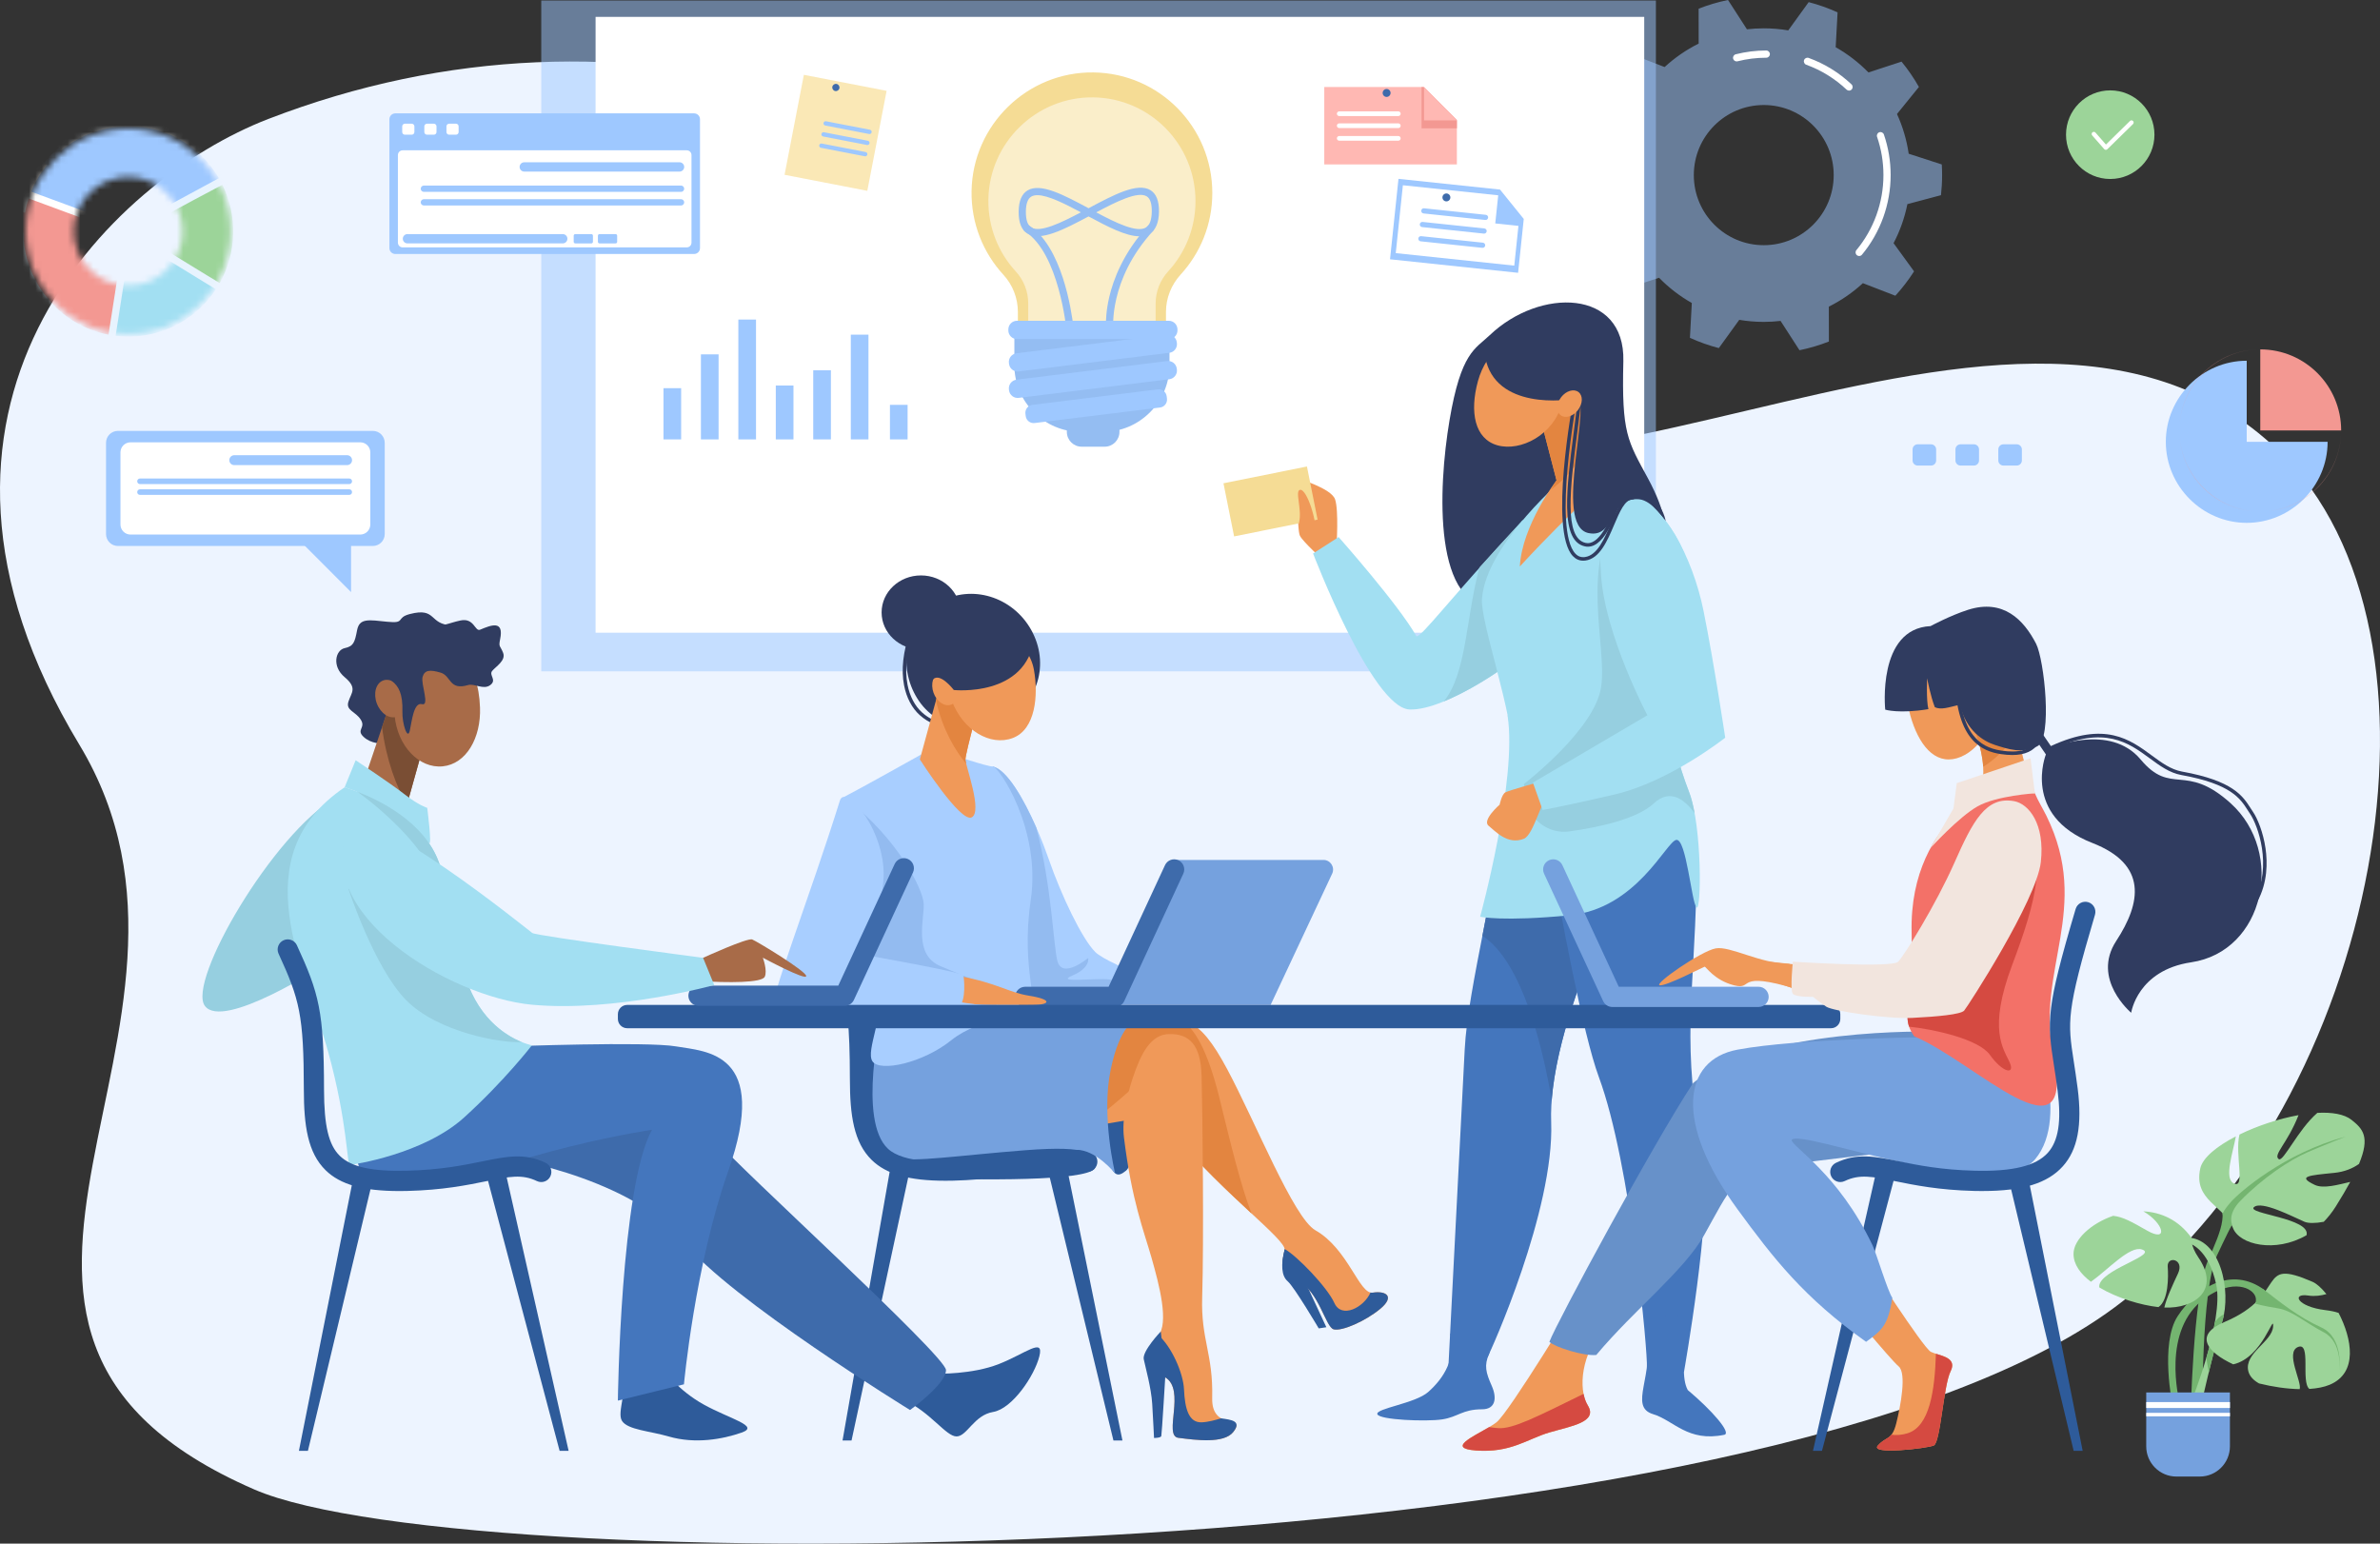
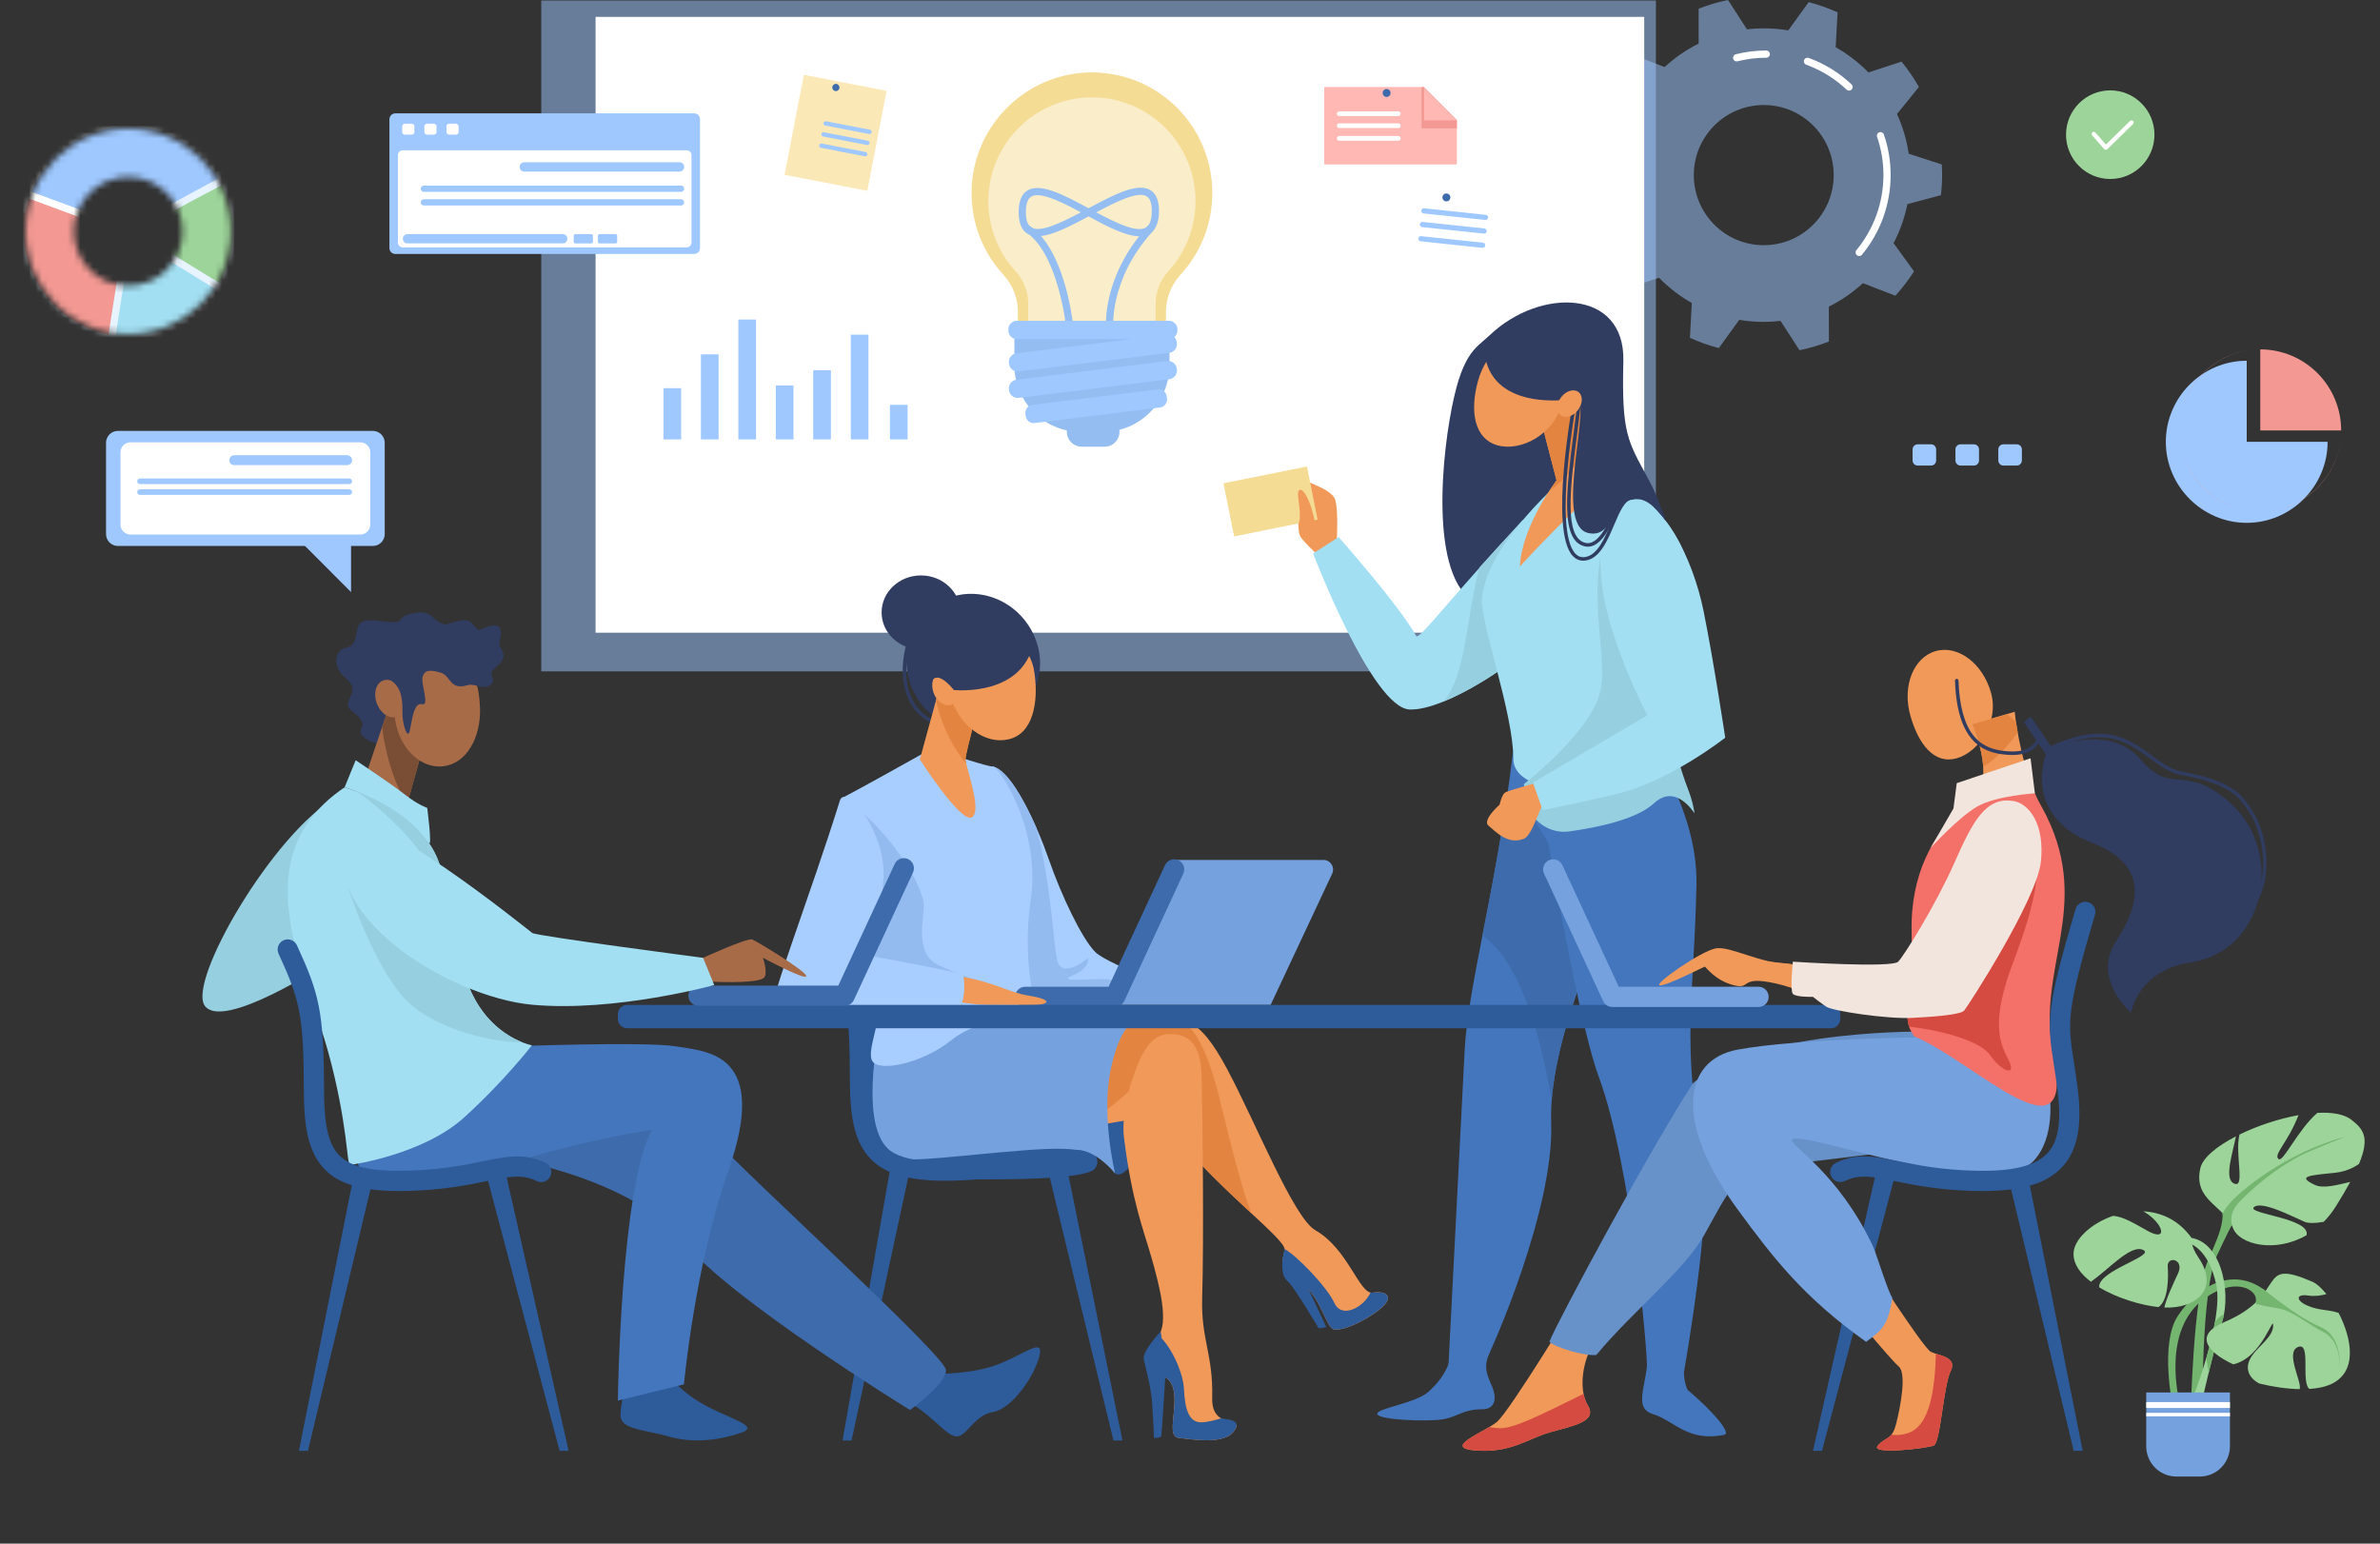
<svg xmlns="http://www.w3.org/2000/svg" width="370" height="240" viewBox="0 0 370 240" fill="none">
  <rect x="0" y="0" width="370" height="240" fill="#333333" stroke="none" />
-   <path d="M41.718 18.494C97.445 -2.999 154.082 16.003 192.495 57.39C230.908 98.778 311.525 28.824 354.279 70.144C383.457 98.343 370.092 170.843 330.084 202.245C275.704 244.928 73.114 246.209 39.5 231.563C-17.939 206.535 39.134 160.186 12.322 115.757C-19.31 63.341 17.092 27.992 41.718 18.494Z" fill="#EDF4FF" />
  <path opacity="0.5" d="M301.749 30.345C301.863 29.32 301.924 28.28 301.924 27.225C301.924 26.668 301.906 26.117 301.873 25.568L296.729 23.901C296.412 21.728 295.79 19.654 294.908 17.725L298.319 13.519C297.53 12.128 296.626 10.812 295.617 9.583L290.473 11.265C288.974 9.73 287.261 8.407 285.38 7.342L285.673 1.926C284.238 1.271 282.736 0.735 281.182 0.331L278.005 4.724C276.767 4.515 275.495 4.405 274.198 4.405C273.314 4.405 272.441 4.458 271.582 4.555L268.641 0C267.066 0.321 265.538 0.776 264.072 1.353L264.078 6.777C262.141 7.742 260.362 8.974 258.785 10.425L253.738 8.474C252.666 9.648 251.692 10.915 250.832 12.261L254.016 16.643C253.03 18.527 252.298 20.565 251.869 22.713L246.645 24.106C246.531 25.13 246.471 26.171 246.471 27.225C246.471 27.782 246.489 28.335 246.521 28.883L251.665 30.55C251.982 32.723 252.604 34.797 253.486 36.726L250.075 40.932C250.864 42.323 251.768 43.639 252.777 44.867L257.921 43.185C259.42 44.72 261.134 46.044 263.014 47.108L262.721 52.525C264.157 53.18 265.658 53.716 267.212 54.119L270.389 49.727C271.627 49.936 272.899 50.046 274.197 50.046C275.081 50.046 275.954 49.993 276.812 49.895L279.753 54.451C281.329 54.13 282.856 53.675 284.323 53.098L284.316 47.673C286.253 46.709 288.034 45.477 289.609 44.025L294.656 45.977C295.728 44.802 296.702 43.536 297.563 42.189L294.378 37.808C295.364 35.924 296.096 33.886 296.525 31.738L301.749 30.345ZM274.198 38.122C268.192 38.122 263.323 33.244 263.323 27.225C263.323 21.207 268.192 16.328 274.198 16.328C280.204 16.328 285.072 21.207 285.072 27.225C285.072 33.244 280.204 38.122 274.198 38.122Z" fill="#9EC8FF" />
  <path d="M289.03 39.807C288.903 39.807 288.777 39.764 288.673 39.676C288.435 39.478 288.403 39.124 288.6 38.886C291.31 35.621 292.803 31.479 292.803 27.224C292.803 25.186 292.47 23.186 291.814 21.278C291.714 20.985 291.869 20.665 292.162 20.564C292.454 20.462 292.774 20.619 292.874 20.912C293.57 22.937 293.924 25.061 293.924 27.223C293.924 31.739 292.34 36.136 289.463 39.603C289.352 39.737 289.192 39.805 289.031 39.805L289.03 39.807Z" fill="white" />
  <path d="M287.456 14.087C287.318 14.087 287.181 14.037 287.072 13.934C285.251 12.216 283.141 10.914 280.801 10.063C280.51 9.957 280.36 9.635 280.465 9.343C280.571 9.051 280.892 8.901 281.184 9.007C283.667 9.91 285.906 11.292 287.839 13.117C288.065 13.329 288.076 13.685 287.863 13.911C287.753 14.028 287.604 14.087 287.455 14.087H287.456Z" fill="white" />
  <path d="M269.98 9.545C269.729 9.545 269.501 9.376 269.437 9.121C269.361 8.82 269.544 8.515 269.843 8.439C271.386 8.049 272.983 7.851 274.589 7.851C274.899 7.851 275.15 8.103 275.15 8.412C275.15 8.722 274.899 8.974 274.589 8.974C273.076 8.974 271.571 9.16 270.117 9.529C270.071 9.54 270.025 9.545 269.98 9.545Z" fill="white" />
  <path opacity="0.5" d="M257.43 0.08H84.148V104.377H257.43V0.08Z" fill="#9EC8FF" />
  <path d="M255.615 2.624H92.59V98.371H255.615V2.624Z" fill="white" />
  <path d="M231.603 52.108C239.372 44.697 252.65 44.865 252.37 56.15C252.09 67.434 253.02 68.495 256.217 74.415C267.31 94.955 242.994 93.746 232.854 94.42C222.713 95.094 223.554 75.95 225.346 65.339C227.139 54.728 229.33 54.277 231.602 52.109L231.603 52.108Z" fill="#303C60" />
  <path d="M235.226 116.809C232.735 137.768 228.209 153.264 227.705 163.199C227.201 173.137 225.184 212.261 225.184 212.261C225.184 212.261 230.73 211.872 231.234 211.03C231.739 210.188 241.655 188.125 241.151 174.484C240.647 160.843 251.055 140.101 251.055 140.101L248.546 119.749L235.227 116.81L235.226 116.809Z" fill="#4476BD" />
  <path d="M237.617 125.934L233.722 127.567C232.663 134.213 231.489 140.189 230.457 145.49C236.656 149.506 239.858 162.885 241.23 171.065C241.929 161.912 246.238 150.853 248.912 144.737L237.617 125.935V125.934Z" fill="#3E6BAB" />
  <path d="M255.603 114.696C255.603 114.696 263.998 125.427 263.735 137.601C263.334 156.133 261.317 161.424 264.826 180.856C266.197 188.445 261.801 213.272 261.801 213.272C261.801 213.272 258.046 213.567 256.029 212.561C256.197 210.737 253.602 181.063 248.549 167.422C246.101 160.817 242.661 142.317 240.813 131.707C238.964 121.096 238.628 118.908 239.3 118.908C239.972 118.908 255.602 114.697 255.602 114.697L255.603 114.696Z" fill="#4476BD" />
  <path d="M207.775 84.894C207.775 84.894 208.148 79.342 207.551 77.626C206.954 75.911 201.8 74.414 201.8 74.414C201.8 74.414 201.576 82.349 202.099 83.321C202.622 84.293 205.684 87.063 205.684 87.063L207.776 84.893L207.775 84.894Z" fill="#F09959" />
  <path d="M236.758 80.849C224.956 93.578 221.105 98.934 220.209 98.934C217.407 93.979 208.103 83.5 208.103 83.5L204.135 86.055C204.135 86.055 213.303 110.058 219.129 110.306C224.956 110.554 236.799 102.029 236.95 101.05C237.1 100.07 236.758 80.849 236.758 80.849Z" fill="#A2DFF2" />
  <path d="M224.449 109.061C230.222 106.705 236.838 101.779 236.95 101.049C237.1 100.069 236.758 80.848 236.758 80.848C234.185 83.622 231.939 86.083 229.99 88.236C227.876 96.126 228.014 104.716 224.449 109.06V109.061Z" fill="#96CFE0" />
  <path d="M248.747 72.468C248.747 72.468 260.04 78.14 262.505 88.182C264.971 98.223 257.676 110.628 256.78 117.249C255.883 123.869 235.267 125.033 235.267 117.947C235.267 110.861 230.101 96.732 230.393 93.059C231.076 84.441 243.649 73.882 243.649 73.882L248.747 72.469V72.468Z" fill="#A2DFF2" />
  <path d="M245.466 59.46L250.314 74.442C250.314 74.442 245.137 78.445 236.277 88.075C236.621 81.667 241.98 74.681 241.98 74.681L238.312 60.533L245.467 59.46H245.466Z" fill="#F09959" />
  <path d="M247.728 66.448L245.467 59.46L238.312 60.533L241.98 74.681C241.98 74.681 241.622 75.253 241.094 76.152C244.548 73.582 246.668 70.384 247.727 66.447L247.728 66.448Z" fill="#E38540" />
  <path d="M242.794 62.842C241.486 67.609 236.423 70.234 232.824 69.243C229.226 68.251 228.456 64.02 229.764 59.253C231.071 54.485 235.048 51.423 238.647 52.415C242.245 53.406 244.102 58.074 242.794 62.842Z" fill="#F09959" />
-   <path d="M234.366 111.23C235.936 121.2 230.107 142.528 230.107 142.528C230.107 142.528 233.583 143.32 244.004 142.309C254.425 141.299 259.019 130.876 260.588 130.586C262.156 130.295 262.962 140.285 263.736 141.074C264.509 141.863 264.628 128.459 262.605 123.189C259.019 113.849 259.721 109.886 261.062 104.226C263.445 94.163 234.366 111.231 234.366 111.231V111.23Z" fill="#A2DFF2" />
  <path d="M225.436 207.354C226.374 211.175 224.522 214.206 222.042 216.415C220.025 218.211 213.826 218.975 214.124 219.873C214.423 220.772 221.743 221.057 224.208 220.682C226.673 220.308 227.346 219.11 230.414 219.111C232.425 219.111 232.798 217.473 231.902 215.446C231.005 213.42 230.692 212.3 231.502 210.483C232.312 208.667 225.435 207.353 225.435 207.353L225.436 207.354Z" fill="#4476BD" />
  <path d="M262.018 207.354C261.869 211.321 261.408 214.277 262.38 216.115C266.13 219.259 269.248 222.83 268.058 223.077C262.38 224.251 260.214 220.842 257.002 219.872C253.06 218.683 257.375 213.719 255.831 207.353C254.972 203.813 261.783 204.661 261.783 204.661L262.018 207.353V207.354Z" fill="#4476BD" />
  <path d="M263.451 126.44C263.225 125.196 262.945 124.077 262.604 123.188C259.018 113.848 259.721 109.885 261.061 104.225C261.166 103.779 261.209 103.387 261.197 103.044C261.499 102.034 261.78 101.011 262.028 99.983L260.811 88.975L252.037 78.532C245.46 88.189 249.899 100.203 248.911 106.828C247.925 113.452 236.906 121.899 236.906 121.899L237.265 124.249C237.757 127.474 240.74 129.713 243.963 129.265C248.505 128.634 254.462 127.364 257.114 124.9C259.68 122.514 261.951 124.359 263.451 126.441V126.44Z" fill="#96CFE0" />
  <path d="M239.484 121.52C239.484 121.52 234.62 122.884 234.038 123.189C233.457 123.494 233.135 125.105 233.135 125.105C233.135 125.105 230.351 127.528 231.417 128.386C232.484 129.244 234.389 131.417 236.908 130.406C238.454 129.786 239.652 124.095 240.665 124.049C241.679 124.003 239.484 121.521 239.484 121.521V121.52Z" fill="#F09959" />
  <path d="M253.259 77.259C258.465 77.407 263.186 86.803 264.831 94.955C266.475 103.106 268.207 114.695 268.207 114.695C268.207 114.695 259.579 121.519 251.054 123.513C243.617 125.252 239.821 125.932 239.821 125.932L238.312 121.678L256.106 111.205C256.106 111.205 249.564 98.854 248.913 89.535C248.263 80.215 249.304 77.147 253.26 77.259H253.259Z" fill="#A2DFF2" />
  <path d="M203.181 72.529L190.203 75.139L191.857 83.398L204.835 80.787L203.181 72.529Z" fill="#F5DC95" />
  <path d="M204.654 84.221C204.833 80.805 203.144 76.145 202.173 76.152C201.201 76.159 202.472 79.205 201.949 81.226C201.665 82.321 204.654 84.221 204.654 84.221Z" fill="#F09959" />
  <path d="M230.718 53.904C231.006 63.261 241.913 62.543 244.9 61.967C247.889 61.39 241.263 81.708 246.954 82.88C251.134 83.741 250.192 77.189 254.835 77.627C256.889 77.822 258.954 81.003 258.954 81.003C258.954 81.003 258.644 79.042 257.076 77.627C255.507 76.212 251.395 67.529 250.313 61.316C249.232 55.103 241.912 51.085 239.746 50.96C237.58 50.836 232.275 53.306 232.275 53.306L230.717 53.904H230.718Z" fill="#303C60" />
  <path d="M246.858 84.998C246.71 84.998 246.561 84.982 246.408 84.949C244.586 84.561 243.703 82.642 243.628 78.912C243.564 75.714 244.091 71.61 244.65 67.266C244.875 65.511 245.11 63.695 245.301 61.938C245.318 61.788 245.451 61.679 245.603 61.696C245.753 61.712 245.86 61.847 245.845 61.998C245.652 63.761 245.418 65.578 245.193 67.337C244.112 75.743 243.092 83.683 246.523 84.415C246.629 84.437 246.735 84.449 246.842 84.449C248.813 84.449 250.588 80.6 251.623 76.85C251.664 76.704 251.814 76.619 251.959 76.659C252.105 76.7 252.19 76.85 252.15 76.996C251.467 79.471 249.63 84.998 246.86 84.999L246.858 84.998Z" fill="#303C60" />
  <path d="M246.128 87.172C245.507 87.172 244.966 86.931 244.515 86.454C240.797 82.516 244.473 62.755 244.631 61.916C244.659 61.768 244.803 61.671 244.951 61.699C245.099 61.727 245.196 61.869 245.168 62.019C245.13 62.222 241.384 82.342 244.911 86.079C245.321 86.513 245.807 86.686 246.395 86.609C248.326 86.353 249.44 83.729 250.423 81.412C251.377 79.165 252.274 77.044 253.872 77.099C254.022 77.105 254.141 77.232 254.135 77.382C254.13 77.534 254.003 77.655 253.853 77.646C253.84 77.646 253.826 77.646 253.814 77.646C252.616 77.646 251.795 79.581 250.925 81.627C249.884 84.078 248.705 86.855 246.466 87.151C246.35 87.167 246.237 87.174 246.127 87.174L246.128 87.172Z" fill="#303C60" />
  <path d="M245.306 63.764C244.537 64.756 243.332 65.109 242.615 64.552C241.898 63.994 241.94 62.737 242.708 61.745C243.477 60.752 244.682 60.4 245.399 60.956C246.116 61.514 246.074 62.771 245.306 63.764Z" fill="#F09959" />
  <path d="M160.564 98.413C163.226 103.749 161.022 109.893 155.786 112.063C150.515 114.248 144.751 113.008 142.089 107.672C139.426 102.336 141.404 95.938 146.506 93.382C151.607 90.825 157.902 93.077 160.565 98.413H160.564Z" fill="#303C60" />
  <path d="M146.21 112.704C145.622 112.704 144.464 112.496 142.991 111.186C141.783 110.111 140.915 108.464 140.548 106.549C140.086 104.13 140.387 101.349 141.445 98.282C141.494 98.14 141.649 98.063 141.792 98.113C141.934 98.162 142.011 98.318 141.961 98.461C140.935 101.435 140.64 104.121 141.085 106.445C141.429 108.244 142.235 109.782 143.354 110.777C145.221 112.438 146.474 112.136 146.487 112.132C146.632 112.094 146.782 112.181 146.821 112.324C146.86 112.469 146.777 112.619 146.634 112.659C146.615 112.665 146.467 112.704 146.211 112.704H146.21Z" fill="#303C60" />
  <path d="M154.353 119.175C157.384 119.855 161.209 128.293 163.083 133.7C164.972 139.152 168.176 145.916 170.273 148.018C172.371 150.12 186.152 154.992 186.152 154.992C186.152 154.992 152.101 155.058 152.798 154.991C153.496 154.924 154.353 119.176 154.353 119.176V119.175Z" fill="#A8CEFF" />
  <path d="M172.429 152.281C170.565 152.013 163.841 152.881 166.703 151.68C169.566 150.478 169.167 148.945 169.167 148.945C169.167 148.945 165.106 152.347 164.374 149.371C163.742 146.806 163.501 137.748 161.104 128.668C159.124 124.167 156.533 119.663 154.353 119.174C154.353 119.174 154.277 122.371 154.15 126.853C154.986 136.772 156.406 151.344 156.766 155.017C161.279 155.024 168.832 155.017 175.152 155.009L179.355 154.808C179.355 154.808 174.295 152.547 172.43 152.281H172.429Z" fill="#93BBF0" />
  <path d="M143.213 117.304C143.213 117.304 133.573 122.702 131.327 123.849C129.08 124.997 137.622 158.687 139.522 160.131C141.421 161.575 158.147 160.379 160.052 158.56C161.956 156.741 158.591 151.159 160.239 139.981C161.888 128.803 155.213 119.152 154.355 119.174C153.498 119.195 147.902 117.304 147.902 117.304H143.214H143.213Z" fill="#A8CEFF" />
  <path d="M139.522 160.131C141.421 161.575 153.39 161.608 158.484 160.019C159.059 159.839 161.67 158.797 161.731 157.817C161.116 157.701 158.676 157.995 157.684 157.766C154.239 156.973 152.342 152.696 152.342 152.696C152.342 152.696 150.445 152.012 146.2 150.211C141.956 148.41 143.704 142.955 143.604 140.553C143.504 138.152 139.41 130.295 131.72 124.341L131.014 124.657C130.465 130.132 137.765 158.795 139.523 160.131H139.522Z" fill="#93BBF0" />
  <path d="M205.747 133.699H182.536L171.965 156.242H197.532L207.101 135.835C207.567 134.841 206.843 133.699 205.747 133.699Z" fill="#75A1DE" />
  <path d="M173.348 156.562H159.381C158.515 156.562 157.812 155.858 157.812 154.99C157.812 154.122 158.515 153.418 159.381 153.418H172.347L181.114 134.512C181.479 133.725 182.411 133.383 183.198 133.748C183.983 134.114 184.324 135.049 183.96 135.837L174.771 155.653C174.514 156.207 173.959 156.562 173.348 156.562Z" fill="#3E6BAB" />
  <path d="M149.127 151.746C155.186 152.88 156.676 154.275 159.978 154.808C163.722 155.413 163.277 156.242 160.496 156.242C157.715 156.242 150.727 156.35 148.33 155.816C145.932 155.283 149.127 151.746 149.127 151.746Z" fill="#F09959" />
  <path d="M130.568 124.481C125.925 139.359 119.342 156.24 120.391 156.24C121.44 156.24 148.103 157.32 149.152 156.421C150.201 155.522 149.902 152.069 149.751 151.619C149.601 151.168 134.592 148.5 134.592 148.5C134.592 148.5 136.569 144.639 137.317 137.096C138.066 129.553 131.449 121.659 130.568 124.481Z" fill="#A8CEFF" />
  <path d="M146.742 104.376L143.002 118.073C143.002 118.073 149.323 127.96 151.061 127.082C152.799 126.204 150.089 119.046 150.089 118.073C150.089 117.101 152.799 107.065 152.799 107.065L146.743 104.376H146.742Z" fill="#F09959" />
  <path d="M150.218 118.772C150.137 118.447 150.088 118.205 150.088 118.073C150.088 117.101 152.797 107.065 152.797 107.065L146.742 104.376L145.504 108.909C146.585 113.591 148.536 116.71 150.218 118.772Z" fill="#E38540" />
  <path d="M160.739 104.15C161.452 108.122 160.982 113.398 157.463 114.739C153.943 116.081 149.703 113.514 147.993 109.008C146.283 104.501 147.75 99.76 151.27 98.419C154.789 97.079 159.889 99.405 160.739 104.15Z" fill="#F09959" />
  <path d="M148.828 106.385C149.321 107.774 148.893 109.194 147.871 109.559C146.849 109.924 145.621 109.093 145.127 107.705C144.634 106.317 145.062 104.896 146.083 104.531C147.105 104.166 148.333 104.997 148.828 106.385Z" fill="#F09959" />
  <path d="M160.782 99.159C159.584 108.48 148.282 107.28 148.282 107.28C148.282 107.28 145.952 104.21 144.903 105.82C143.854 107.43 146.357 96.37 152.842 96.022C154.972 95.907 160.78 99.16 160.78 99.16L160.782 99.159Z" fill="#303C60" />
  <path d="M143.175 100.974C146.555 100.974 149.295 98.397 149.295 95.219C149.295 92.041 146.555 89.465 143.175 89.465C139.795 89.465 137.055 92.041 137.055 95.219C137.055 98.397 139.795 100.974 143.175 100.974Z" fill="#303C60" />
  <path d="M130.982 223.967H132.382L141.419 182.006H138.34L130.982 223.967Z" fill="#2E5B9A" />
  <path d="M174.498 223.966H173.098L162.58 180.523H165.659L174.498 223.966Z" fill="#2E5B9A" />
  <path d="M146.952 183.578C141.345 183.578 137.792 182.569 135.526 180.357C132.715 177.614 132.134 173.365 132.126 167.829C132.119 163.473 132.016 160.635 131.78 158.341C131.691 157.478 132.318 156.705 133.179 156.617C134.041 156.528 134.812 157.156 134.9 158.019C135.147 160.423 135.256 163.356 135.262 167.824C135.271 173.435 135.981 176.412 137.714 178.104C139.491 179.839 142.706 180.556 148.133 180.42C153.373 180.291 156.98 179.555 159.879 178.964C163.691 178.189 166.446 177.627 169.713 179.191C170.495 179.565 170.825 180.504 170.452 181.288C170.079 182.071 169.142 182.403 168.36 182.029C166.042 180.918 164.075 181.319 160.504 182.047C157.484 182.662 153.727 183.427 148.21 183.564C147.78 183.574 147.359 183.579 146.95 183.579L146.952 183.578Z" fill="#2E5B9A" />
  <path d="M134.214 156.423L142.796 156.781L140.511 180.526C140.511 180.526 134.114 176.434 134.214 172.03C134.314 167.626 134.214 156.424 134.214 156.424V156.423Z" fill="#2E5B9A" />
  <path d="M176.581 158.635C183.839 157.531 186.304 157.879 190.745 166.162C195.186 174.444 201.099 189.358 204.499 191.283C209.618 194.183 211.315 201.296 213.417 200.976C215.519 200.655 216.871 201.587 214.584 203.492C212.297 205.397 208.603 207.019 207.34 206.681C206.077 206.343 205.098 200.873 201.798 199.098C198.499 197.322 199.49 195.863 199.707 194.292C199.923 192.722 190.078 185.491 182.654 176.497C178.118 171.002 175.783 167.374 175.437 164.086C175.091 160.798 176.581 158.635 176.581 158.635Z" fill="#F09959" />
  <path d="M194.571 188.667C192.886 184.382 191.195 177.311 189.606 170.827C187.346 161.608 184.977 159.418 183.477 158.435C181.663 157.979 179.512 158.188 176.581 158.633C176.581 158.633 175.091 160.797 175.437 164.085C175.783 167.372 178.118 171 182.654 176.495C186.563 181.23 191.142 185.477 194.572 188.667H194.571Z" fill="#E38540" />
  <path d="M178.789 165.924C178.789 165.924 176.859 180.523 175.06 182.006C173.774 183.067 172.863 183.138 171.964 178.784C171.066 174.429 173.363 158.179 173.363 158.179L178.789 165.923V165.924Z" fill="#2E5B9A" />
  <path d="M177.251 173.823L159.381 176.832L169.47 162.336L177.148 160.77L181.752 161.831L177.251 173.823Z" fill="#F09959" />
  <path d="M199.705 194.292C199.126 196.632 199.195 198.362 200.203 199.227C201.209 200.094 205.013 206.534 205.013 206.534L206.198 206.354L203.455 200.461L199.706 194.292H199.705Z" fill="#2E5B9A" />
  <path d="M207.337 206.681C208.6 207.019 212.294 205.397 214.581 203.492C216.868 201.586 215.516 200.656 213.414 200.976C213.295 200.994 213.179 200.986 213.062 200.958C212.012 203.308 208.559 205.071 207.445 202.588C206.341 200.128 201.609 195.231 199.703 194.184C199.708 194.222 199.709 194.259 199.704 194.293C199.488 195.863 198.496 197.322 201.795 199.098C205.094 200.875 206.073 206.343 207.337 206.681Z" fill="#2E5B9A" />
  <path d="M140.106 159.219C133.766 170.62 138.097 177.867 145.803 178.604C153.508 179.343 165.673 177.933 172.764 172.028C179.855 166.123 185.676 159.88 184.863 158.948C184.049 158.016 140.106 159.218 140.106 159.218V159.219Z" fill="#E38540" />
  <path d="M176.06 167.725C177.359 163.822 178.855 160.827 181.753 160.773C184.799 160.716 186.673 162.305 186.804 167.299C186.959 173.247 187.168 192.944 186.894 201.702C186.686 208.331 188.615 210.454 188.451 217.365C188.329 222.571 193.867 219.941 191.727 222.64C190.256 224.496 185.877 223.89 183.188 223.546C180.791 223.241 184.428 216.044 181.112 214.119C178.266 212.468 178.21 209.787 180.007 207.757C181.804 205.728 180.206 199.723 179.009 195.519C177.81 191.317 175.952 186.769 174.73 176.83C174.382 173.997 175.267 170.106 176.06 167.723V167.725Z" fill="#F09959" />
  <path d="M189.832 220.516C188.914 220.797 187.784 221.106 186.798 221.138C184.8 221.205 184.201 219.004 184.068 216.013C183.952 213.401 182.059 209.289 180.118 207.621C180.082 207.668 180.045 207.715 180.007 207.759C178.21 209.788 178.266 212.469 181.112 214.121C184.429 216.045 180.792 223.243 183.188 223.548C185.878 223.89 190.258 224.498 191.728 222.642C193.118 220.888 191.393 220.748 189.833 220.517L189.832 220.516Z" fill="#2E5B9A" />
  <path d="M180.457 207.015C180.457 207.015 177.544 210.064 177.81 211.331C178.077 212.599 178.974 215.801 179.125 218.27C179.275 220.74 179.408 223.572 179.408 223.572C179.408 223.572 180.457 223.572 180.54 223.274C180.623 222.975 181.205 213.24 181.205 213.24L180.456 207.015H180.457Z" fill="#2E5B9A" />
  <path d="M137.053 158.18C137.053 158.18 133.293 174.172 138.044 178.605C142.795 183.038 162.524 179.051 167.171 178.785C170.318 178.605 173.363 182.453 173.363 182.453C173.363 182.453 171.166 173.531 172.664 166.325C174.162 159.12 176.579 158.634 176.579 158.634L173.362 158.181H137.052L137.053 158.18Z" fill="#75A1DE" />
  <path d="M136.202 153.999C137.81 157.418 134.47 163.323 135.641 165.024C136.811 166.725 143.511 165.262 147.901 161.721C152.291 158.18 160.601 157.402 160.601 157.402L136.202 153.999Z" fill="#A8CEFF" />
  <path d="M143.003 183.137C156.286 183.638 170.268 183.401 170.268 181.418C170.268 179.435 169.668 178.034 159.382 178.835C149.096 179.635 142.105 180.737 139.009 180.036C135.913 179.335 143.004 183.138 143.004 183.138L143.003 183.137Z" fill="#2E5B9A" />
  <path d="M284.652 156.242H97.503C96.704 156.242 96.057 156.891 96.057 157.692V158.416C96.057 159.217 96.704 159.866 97.503 159.866H284.652C285.451 159.866 286.099 159.217 286.099 158.416V157.692C286.099 156.891 285.451 156.242 284.652 156.242Z" fill="#2E5B9A" />
  <path d="M309.521 107.68C310.808 112.226 307.665 116.91 304.203 117.895C300.74 118.879 298.27 115.79 296.983 111.245C295.697 106.698 297.459 102.216 300.922 101.231C304.384 100.246 308.234 103.134 309.521 107.681V107.68Z" fill="#F09959" />
  <path d="M290.108 195.771C290.108 195.771 298.981 209.581 300.179 210.182C301.378 210.783 304.373 210.932 303.25 213.184C302.127 215.436 301.677 224.293 300.628 224.743C299.58 225.193 290.592 226.244 291.94 224.743C293.288 223.242 294.117 223.993 294.797 221.29C295.477 218.589 296.433 213.484 295.16 212.433C293.887 211.382 286.098 201.926 286.098 201.926L290.107 195.771H290.108Z" fill="#F09959" />
  <path d="M245.45 201.702C245.45 201.702 234.664 219.516 232.666 221.117C230.668 222.718 224.077 225.12 229.47 225.521C234.863 225.922 237.459 223.72 240.855 222.718C244.251 221.718 248.446 221.117 246.848 218.515C245.25 215.914 245.914 210.233 249.359 206.63C252.804 203.027 245.451 201.702 245.451 201.702H245.45Z" fill="#F09959" />
-   <path d="M300.493 160.394C300.493 160.394 273.792 159.695 263.205 168.4C257.013 177.807 242.033 205.564 240.869 208.622C241.668 209.423 246.162 210.868 248.16 210.667C254.053 203.627 261.841 197.54 264.939 192.018C268.756 185.212 269.932 181.81 276.125 181.209C282.317 180.609 296.299 178.608 300.494 178.608C304.689 178.608 300.494 160.393 300.494 160.393L300.493 160.394Z" fill="#6791C9" />
+   <path d="M300.493 160.394C300.493 160.394 273.792 159.695 263.205 168.4C257.013 177.807 242.033 205.564 240.869 208.622C241.668 209.423 246.162 210.868 248.16 210.667C254.053 203.627 261.841 197.54 264.939 192.018C268.756 185.212 269.932 181.81 276.125 181.209C282.317 180.609 296.299 178.608 300.494 178.608L300.493 160.394Z" fill="#6791C9" />
  <path d="M323.776 225.569H322.376L312.34 183.607H315.419L323.776 225.569Z" fill="#2E5B9A" />
  <path d="M281.85 225.569H283.249L294.766 182.125H291.687L281.85 225.569Z" fill="#2E5B9A" />
  <path d="M315.704 158.561L300.18 161.245C300.18 161.245 279.551 161.435 270.121 163.196C261.543 164.797 260.279 174.564 270.121 188.015C275.712 195.656 280.44 201.75 290.108 208.622C292.567 206.813 293.507 206.128 294.187 201.775C293.487 200.814 291.676 194.797 291.114 193.619C285.767 182.417 278.629 178.344 278.529 177.242C279.728 175.291 310.274 187.414 316.347 180.283C322.145 173.474 315.702 158.561 315.702 158.561H315.704Z" fill="#75A1DE" />
  <path d="M316.349 123.344C312.26 122.769 308.096 123.547 304.202 126.373C300.799 129.85 296.949 135.582 297.185 145.037C297.484 157.046 295.33 157.817 297.577 161.119C306.949 164.998 322.976 181.659 319.203 163.796C316.47 150.862 325.197 141.221 318.156 126.873C317.583 125.705 316.867 124.572 316.349 123.344Z" fill="#F37168" />
  <path d="M297.181 149.557C296.999 155.817 296.117 157.661 296.791 159.624C300.612 160.015 307.601 161.546 309.347 163.997C311.345 166.8 313.341 167.2 312.409 165.131C311.477 163.063 309.014 160.128 312.809 150.053C316.604 139.979 318.402 133.173 314.674 126.168L297.181 149.557Z" fill="#D54A41" />
  <path d="M316.349 123.344C313.832 117.372 313.213 110.662 313.213 110.662L306.622 112.613C306.622 112.613 310.367 121.019 306.772 124.021C306.008 124.659 305.122 125.434 304.203 126.372C308.097 123.547 312.262 122.768 316.349 123.343V123.344Z" fill="#F09959" />
  <path d="M313.412 112.253C313.022 111.905 312.533 111.47 312.02 111.016L306.644 112.608C306.641 112.618 306.636 112.627 306.633 112.637C306.763 112.935 308.132 116.137 308.312 119.217C309.915 118.243 311.668 116.654 313.674 113.88C313.565 113.265 313.479 112.716 313.412 112.253Z" fill="#E38540" />
  <path d="M311.715 125.222C304.925 127.602 305.678 134.768 299.432 145.337C296.198 150.806 293.195 150.725 293.195 150.725C293.195 150.725 285.611 150.786 276.44 149.662C270.696 148.958 270.332 150.671 274.326 152.103C282.383 154.99 290.743 158.097 297.484 157.346C304.225 156.596 315.754 139.36 316.349 134.873C317.171 128.668 315.134 124.023 311.715 125.221V125.222Z" fill="#F09959" />
  <path d="M308.22 185.18C307.799 185.18 307.369 185.174 306.925 185.163C301.408 185.026 297.65 184.261 294.631 183.646C291.061 182.918 289.093 182.519 286.775 183.628C285.993 184.002 285.057 183.671 284.683 182.887C284.31 182.103 284.64 181.166 285.422 180.791C288.689 179.226 291.443 179.788 295.256 180.564C298.155 181.154 301.762 181.889 307.002 182.019C312.904 182.165 316.514 181.279 318.359 179.229C320.006 177.398 320.491 174.347 319.885 169.626C319.68 168.027 319.475 166.698 319.293 165.525C318.786 162.234 318.449 160.06 318.864 156.708C319.251 153.583 320.285 149.415 322.682 141.328C322.928 140.496 323.801 140.022 324.632 140.268C325.463 140.515 325.937 141.389 325.69 142.222C321.208 157.35 321.436 158.827 322.395 165.044C322.578 166.235 322.787 167.586 322.998 169.224C323.729 174.923 322.995 178.771 320.689 181.333C318.313 183.974 314.438 185.176 308.22 185.176V185.18Z" fill="#2E5B9A" />
  <path d="M246.182 216.715C239.026 220.223 235.173 222.233 232.88 222.041C232.338 221.996 231.889 221.94 231.513 221.881C228.96 223.393 224.886 225.179 229.47 225.519C234.863 225.92 237.459 223.718 240.855 222.717C244.251 221.716 248.446 221.116 246.848 218.514C246.542 218.016 246.319 217.404 246.184 216.715H246.182Z" fill="#D54A41" />
  <path d="M300.961 210.475C300.786 216.153 300.008 221.779 296.542 222.843C295.623 223.124 294.786 223.165 294.045 223.066C293.501 223.741 292.835 223.749 291.942 224.742C290.594 226.244 299.582 225.193 300.631 224.742C301.679 224.292 302.129 215.435 303.253 213.184C304.176 211.335 302.319 210.902 300.962 210.475H300.961Z" fill="#D54A41" />
  <path d="M273.392 156.562H250.656C250.045 156.562 249.491 156.207 249.233 155.653L240.045 135.837C239.68 135.05 240.021 134.114 240.807 133.748C241.592 133.382 242.526 133.725 242.891 134.512L251.658 153.418H273.394C274.26 153.418 274.962 154.122 274.962 154.99C274.962 155.858 274.26 156.562 273.394 156.562H273.392Z" fill="#75A1DE" />
  <path d="M278.148 149.861C273.554 149.794 268.998 147.05 266.735 147.45C264.471 147.851 257.08 152.988 258.012 153.188C258.945 153.387 264.804 150.345 265.003 150.299C265.203 150.253 266.468 152.406 269.597 153.198C272.727 153.989 269.62 150.848 279.32 153.783C285.627 155.692 278.149 149.861 278.149 149.861H278.148Z" fill="#F09959" />
  <path d="M315.673 117.894L316.348 123.344C316.348 123.344 310.404 123.699 307.445 125.366C304.487 127.035 300.121 131.853 300.121 131.853L303.688 125.7L304.201 121.763L315.672 117.894H315.673Z" fill="#F2E5DE" />
  <path d="M313.143 124.566C308.727 123.737 306.684 127.702 303.821 134.172C300.959 140.644 296.071 148.504 295.099 149.518C294.128 150.532 278.721 149.518 278.721 149.518C278.721 149.518 278.255 153.988 278.721 154.522C279.187 155.055 281.85 154.989 281.85 154.989C281.85 154.989 282.916 155.841 283.914 156.516C284.913 157.19 293.369 158.458 297.297 158.258C301.225 158.058 304.82 157.725 305.353 157.124C305.885 156.524 316.605 139.977 317.271 134.04C317.937 128.102 315.396 124.989 313.143 124.566Z" fill="#F2E5DE" />
-   <path d="M300.122 97.345C291.771 97.746 293.081 110.335 293.081 110.335C293.081 110.335 295.25 111.006 299.794 110.255C299.444 108.904 299.594 105.452 299.594 105.452C299.594 105.452 300.122 108.254 300.793 109.955C301.753 110.397 302.84 110.006 304.688 109.558C305.637 113.559 308.317 115.249 310.154 115.827C312.182 116.466 314.329 117.228 316.726 116.027C319.122 114.825 317.805 102.549 316.532 100.081C314.621 96.376 311.446 93.059 305.953 94.811C303.199 95.689 300.123 97.346 300.123 97.346L300.122 97.345Z" fill="#303C60" />
  <path d="M314.645 112.297L318.059 117.294C318.059 117.294 314.275 126.769 325.28 131.06C333.899 134.422 332.884 140.345 328.989 146.301C325.094 152.258 331.32 157.46 331.32 157.46C331.32 157.46 332.269 150.861 340.644 149.616C352.062 147.918 355.296 132.556 346.766 124.874C339.709 118.518 337.561 123.782 332.785 118.078C328.008 112.374 318.989 116.226 318.989 116.226L315.683 111.396L314.645 112.297Z" fill="#303C60" />
  <path d="M350.693 140.318C350.648 140.318 350.603 140.307 350.562 140.284C350.429 140.211 350.381 140.045 350.453 139.912C353.33 134.642 350.983 128.256 349.801 126.527C349.676 126.344 349.558 126.159 349.432 125.963C348.271 124.148 346.826 121.888 339.124 120.499C337.28 120.166 335.783 119.065 334.199 117.899C330.913 115.482 327.19 112.743 319.1 116.474C318.963 116.537 318.801 116.478 318.738 116.341C318.675 116.204 318.735 116.041 318.871 115.978C327.254 112.112 331.115 114.953 334.521 117.459C336.053 118.586 337.5 119.651 339.221 119.961C347.156 121.392 348.673 123.764 349.891 125.669C350.015 125.861 350.13 126.043 350.251 126.219C350.963 127.261 351.842 129.421 352.202 131.894C352.515 134.04 352.547 137.218 350.931 140.176C350.882 140.267 350.788 140.319 350.692 140.319L350.693 140.318Z" fill="#303C60" />
  <path d="M312.82 117.386C312.276 117.386 311.686 117.339 311.051 117.244C308.14 116.807 304.235 115.148 303.928 105.828C303.923 105.678 304.041 105.551 304.191 105.546C304.346 105.539 304.468 105.66 304.472 105.81C304.599 109.668 305.364 112.523 306.745 114.298C307.796 115.648 309.19 116.412 311.131 116.704C313.849 117.111 315.651 116.606 316.488 115.203C316.565 115.073 316.733 115.031 316.862 115.108C316.991 115.186 317.033 115.354 316.956 115.483C316.201 116.75 314.812 117.388 312.818 117.388L312.82 117.386Z" fill="#303C60" />
  <path d="M52.188 124C42.495 129.554 29.013 152.641 31.859 156.408C34.705 160.177 49.985 150.269 49.985 150.269L52.188 124Z" fill="#96CFE0" />
  <path d="M70.298 97.226C66.597 97.125 67.971 94.368 63.714 95.469C61.476 96.047 63.128 96.97 60.221 96.67C57.315 96.371 55.884 96.07 55.517 97.972C55.151 99.873 54.974 100.473 53.575 100.774C52.177 101.074 51.546 103.577 53.575 105.278C55.605 106.979 54.619 107.68 54.169 109.081C53.72 110.482 55.252 110.582 56.084 111.884C56.917 113.185 55.318 113.431 56.517 114.558C57.716 115.687 59.396 115.586 59.396 115.586L64.442 105.892L70.3 97.226H70.298Z" fill="#303C60" />
  <path d="M145.703 213.575C145.703 213.575 151.096 213.726 155.29 212.074C159.484 210.422 162.33 207.871 161.582 210.872C160.833 213.875 157.388 219.025 154.392 219.527C151.395 220.029 150.346 223.331 148.699 223.331C147.052 223.331 144.654 219.527 140.46 217.625C136.637 215.893 145.703 213.574 145.703 213.574V213.575Z" fill="#2E5B9A" />
  <path d="M103.207 213.069C103.207 213.069 105.475 216.203 109.422 218.383C113.499 220.634 118.203 221.719 115.286 222.738C112.369 223.756 108.106 224.548 103.947 223.337C101.03 222.488 97.61 222.311 96.706 220.93C95.803 219.549 97.769 216.08 96.951 210.897C96.296 206.745 103.207 213.07 103.207 213.07V213.069Z" fill="#2E5B9A" />
  <path d="M77.954 162.693C77.954 162.693 109.194 174.414 111.711 177.691C114.228 180.967 147.065 210.816 147.065 213.018C147.065 215.22 141.473 219.223 141.473 219.223C141.473 219.223 113.309 201.91 106.318 193.103C99.327 184.296 82.265 180.05 73.194 179.234C64.124 178.419 77.956 162.693 77.956 162.693H77.954Z" fill="#3E6BAB" />
  <path d="M79.151 162.693C79.151 162.693 100.524 161.892 105.118 162.693C109.712 163.493 119.789 163.484 113.198 182.124C108.032 196.735 106.327 215.232 106.327 215.232L96.055 217.761C96.055 217.761 96.463 184.499 101.364 175.642C97.794 176.232 91.243 177.383 82.163 179.984C65.318 184.811 56.082 182.394 56.082 182.394L53.574 173.588L79.152 162.693H79.151Z" fill="#4476BD" />
  <path d="M61.304 107.398L56.082 122.859L62.68 127.213L66.418 113.852L61.304 107.398Z" fill="#A86B48" />
  <path d="M63.268 125.104L66.417 113.852L61.303 107.397L59.393 113.053C60.051 118.16 61.645 122.386 63.268 125.103V125.104Z" fill="#7A4E34" />
  <path d="M74.624 110.014C74.793 114.716 72.488 118.787 68.824 119.148C65.16 119.51 61.816 116.008 61.356 111.324C60.895 106.642 63.491 102.552 67.155 102.19C70.82 101.829 74.356 102.593 74.624 110.014Z" fill="#A86B48" />
  <path d="M53.574 122.409C37.544 133.257 47.514 150.787 51.033 163.597C54.032 174.507 53.933 181.102 54.383 181.102C54.832 181.102 65.857 179.45 72.147 173.746C78.439 168.042 82.692 162.517 82.692 162.517C82.692 162.517 74.631 161.078 71.997 150.629C70.659 145.324 71.268 142.444 68.219 134.038C65.17 125.632 53.571 122.409 53.571 122.409H53.574Z" fill="#A2DFF2" />
  <path d="M53.574 122.409L55.291 118.199C55.291 118.199 60.734 121.802 62.906 123.503C65.079 125.205 66.418 125.605 66.418 125.605C66.418 125.605 67.203 131.64 66.693 131.092C60.269 124.192 53.574 122.409 53.574 122.409Z" fill="#A2DFF2" />
  <path d="M46.471 225.569H47.87L57.907 183.608H54.828L46.471 225.569Z" fill="#2E5B9A" />
  <path d="M88.398 225.569H86.998L75.481 182.125H78.56L88.398 225.569Z" fill="#2E5B9A" />
  <path d="M62.062 185.18C56.455 185.18 52.903 184.17 50.636 181.958C47.826 179.215 47.244 174.966 47.236 169.431C47.218 157.793 46.576 155.386 43.307 148.28C42.944 147.492 43.288 146.558 44.074 146.194C44.861 145.83 45.793 146.175 46.156 146.963C49.612 154.475 50.356 157.236 50.374 169.425C50.383 175.036 51.092 178.014 52.825 179.706C54.603 181.441 57.816 182.156 63.244 182.021C68.485 181.892 72.092 181.156 74.99 180.566C78.802 179.789 81.558 179.229 84.824 180.793C85.606 181.167 85.937 182.105 85.564 182.889C85.19 183.673 84.254 184.004 83.472 183.63C81.153 182.52 79.187 182.92 75.616 183.648C72.596 184.263 68.839 185.028 63.321 185.165C62.891 185.175 62.47 185.181 62.062 185.181V185.18Z" fill="#2E5B9A" />
  <path d="M131.323 156.38H108.586C107.72 156.38 107.018 155.676 107.018 154.808C107.018 153.94 107.72 153.236 108.586 153.236H130.322L139.089 134.33C139.454 133.543 140.386 133.202 141.173 133.567C141.958 133.933 142.299 134.867 141.935 135.655L132.747 155.471C132.489 156.026 131.934 156.38 131.324 156.38H131.323Z" fill="#3E6BAB" />
  <path d="M54.168 138.203C54.168 138.203 58.163 150.413 63.106 155.466C68.05 160.52 77.999 162.218 81.114 162.019C78.631 161.019 73.901 158.172 72 150.628C70.662 145.323 71.27 142.443 68.221 134.037C65.958 127.798 58.985 124.413 55.541 123.084C59.839 126.177 65.214 131.273 66.866 135.15C68.699 139.454 54.168 138.202 54.168 138.202V138.203Z" fill="#96CFE0" />
  <path d="M109.304 148.918C109.304 148.918 116.196 145.766 116.944 146.066C117.693 146.366 125.333 150.989 125.333 151.754C125.333 152.52 118.592 148.9 118.592 148.9C118.592 148.9 119.341 150.901 118.892 151.861C118.442 152.821 113.26 152.821 108.586 152.52C103.911 152.22 109.304 148.917 109.304 148.917V148.918Z" fill="#A86B48" />
  <path d="M54.388 128.77C48.035 141.816 69.825 155.041 82.751 156.216C95.678 157.392 111.036 153.153 111.036 153.153L109.305 148.918C109.305 148.918 83.408 145.53 82.751 145.057C82.096 144.583 56.714 123.992 54.388 128.77Z" fill="#A2DFF2" />
  <path d="M62.647 107.838C63.235 109.39 62.804 110.993 61.683 111.421C60.562 111.849 59.176 110.937 58.587 109.385C57.999 107.833 58.43 106.23 59.551 105.802C60.673 105.374 62.059 106.286 62.647 107.838Z" fill="#A86B48" />
  <path d="M74.632 97.905C76.387 97.171 78.364 96.385 77.752 99.373C77.485 100.674 77.752 100.307 78.218 101.507C78.684 102.709 77.044 103.651 76.51 104.319C75.978 104.986 77.286 105.711 76.22 106.512C75.155 107.312 73.751 106.215 72.758 106.512C69.795 107.398 70.162 105.062 68.496 104.577C66.833 104.091 66.016 104.166 65.7 105.234C65.384 106.302 66.865 109.814 65.6 109.48C64.335 109.147 64.05 111.982 63.71 113.583C63.369 115.184 62.502 112.478 62.558 110.646C62.644 107.837 61.948 106.656 60.915 105.871C59.882 105.085 59.443 97.938 64.436 97.671C69.429 97.403 69.461 96.92 71.591 96.469C73.722 96.018 73.83 98.237 74.63 97.904L74.632 97.905Z" fill="#303C60" />
  <path d="M343.742 185.286C346.804 188.087 345.473 190.889 343.21 196.091C340.947 201.294 340.547 220.505 340.547 220.505L342.411 220.238C342.411 220.238 342.145 200.494 344.674 195.158C347.203 189.822 348.269 187.154 350.532 188.888C352.795 190.622 343.742 185.286 343.742 185.286Z" fill="#74B570" />
  <path d="M342.06 181.658C342.432 179.998 344.641 178.202 347.594 176.678C347.155 179.127 345.747 183.131 347.204 183.952C349.168 185.06 347.396 179.47 348.153 176.396C350.926 175.039 354.262 173.93 357.334 173.378C357.33 173.39 357.327 173.401 357.321 173.412C355.591 177.814 353.328 179.548 354.26 180.216C354.961 180.718 357.245 175.632 360.26 173.025C362.523 172.904 364.438 173.212 365.571 174.11C367.322 175.499 368.497 176.732 366.736 180.962C365.73 181.682 364.427 182.198 362.913 182.351C358.919 182.751 357.055 182.884 359.85 184.219C361.22 184.872 363.514 184.182 365.375 183.761C364.772 184.875 364.029 186.136 363.128 187.574C362.556 188.485 361.927 189.275 361.258 189.96C359.97 190.207 358.848 190.209 358.255 189.955C356.39 189.154 351.598 186.619 350.4 187.687C349.228 188.731 359.276 189.393 358.58 192.047C353.709 194.859 348.136 193.521 347.151 190.939C345.828 187.472 340.943 186.656 342.062 181.658H342.06Z" fill="#9CD499" />
  <path d="M352.13 200.627C346.804 196.625 341.346 200.36 338.55 204.628C335.755 208.897 337.752 218.503 337.752 218.503C337.752 218.503 338.816 218.503 338.816 218.102C338.816 217.702 335.887 206.763 342.81 201.827C347.141 198.739 350.265 200.226 350.664 201.693C351.064 203.161 348.934 205.829 348.934 205.829L352.129 200.627H352.13Z" fill="#74B570" />
  <path d="M339.882 192.4C345.207 192.4 346.938 200.672 345.474 205.474C344.009 210.277 342.012 219.215 342.012 219.215L340.682 217.881C340.682 217.881 345.741 205.341 344.543 199.738C343.344 194.135 340.415 193.201 339.883 193.201C339.351 193.201 339.883 192.4 339.883 192.4H339.882Z" fill="#9CD499" />
  <path d="M344.348 205.51C344.723 205.014 345.185 204.602 345.75 204.33C345.676 204.727 345.584 205.111 345.473 205.474C344.806 207.661 344.028 210.709 343.379 213.377C343.32 213.035 343.229 212.509 343.089 211.696C343.056 211.503 343.03 211.295 343.012 211.075C343.533 209.297 344.026 207.361 344.348 205.51Z" fill="#74B570" />
  <path d="M345.803 205.55C355.921 201.282 350.591 195.423 359.51 199.292C360.139 199.564 360.905 200.252 361.671 201.199C360.877 201.424 359.914 201.586 358.844 201.426C356.182 201.025 357.114 203.16 361.507 203.693C362.335 203.794 363.007 203.932 363.565 204.128C365.658 208.156 366.602 213.457 362.172 215.299C361.299 215.662 360.22 215.87 359.02 215.947C357.654 214.859 359.353 208.56 357.246 209.429C355.224 210.264 357.88 214.829 357.516 215.979C355.519 215.943 353.308 215.617 351.196 215.092C350.359 214.622 349.721 213.993 349.524 213.165C348.858 210.364 353.252 208.63 353.385 206.229C353.508 204.021 351.775 211.086 347.185 212.124C343.034 210.182 341.073 207.545 345.802 205.549L345.803 205.55Z" fill="#9CD499" />
  <path d="M338.595 198.002C339.66 195.735 336.864 195.201 336.997 196.935C337.115 198.472 337.128 202.208 335.555 203.224C332.843 202.93 329.152 201.835 326.362 200.165C326.327 199.94 326.362 199.707 326.48 199.47C327.678 197.068 335.4 195.067 333.003 194.267C331.095 193.63 327.751 197.392 325.056 199.288C323.438 198.057 322.354 196.591 322.354 194.954C322.354 192.738 325.041 190.229 328.516 189.03C330.08 189.188 331.534 190.045 333.803 191.333C337.155 193.237 336.381 190.16 333.21 188.333C335.946 188.474 338.675 189.646 340.687 192.444C340.687 192.444 340.496 193.641 341.76 195.492C345.207 200.54 341.229 203.488 336.473 203.296C336.743 201.965 337.859 199.57 338.595 198.003V198.002Z" fill="#9CD499" />
  <path d="M351.809 200.401C354.412 202.417 357.305 204.774 360.855 206.374C364.406 207.976 363.696 213.194 363.696 213.194C363.696 213.194 364.228 208.687 361.27 207.145C358.311 205.603 356.358 203.766 354.111 203.41C351.862 203.055 350.619 202.699 350.619 202.699C350.619 202.699 351.329 201.276 350.915 200.742C350.502 200.209 351.811 200.401 351.811 200.401H351.809Z" fill="#74B570" />
  <path d="M364.641 176.727C355.114 179.276 348.133 185.384 346.831 186.866C345.529 188.349 345.529 188.763 345.529 188.763L346.536 190.661L347.009 190.423C347.009 190.423 346.239 188.822 348.251 186.747C351.721 183.169 355.943 180.344 358.843 179.099C361.743 177.854 364.641 176.728 364.641 176.728V176.727Z" fill="#74B570" />
  <path d="M341.985 229.569H338.344C335.758 229.569 333.658 227.464 333.658 224.873V216.493H346.67V224.873C346.67 227.464 344.57 229.569 341.983 229.569H341.985Z" fill="#75A1DE" />
  <path d="M346.672 217.991H333.66V218.909H346.672V217.991Z" fill="white" />
  <path d="M346.672 219.665H333.66V220.205H346.672V219.665Z" fill="white" />
  <path d="M188.469 30.012C188.469 19.737 180.222 11.391 169.998 11.261C159.728 11.129 151.205 19.417 151.041 29.708C150.962 34.731 152.854 39.311 155.992 42.721C157.437 44.292 158.241 46.352 158.241 48.488V56.895C158.241 62.334 162.681 66.784 168.108 66.784H171.398C176.826 66.784 181.266 62.334 181.266 56.895V48.489C181.266 46.335 182.095 44.272 183.549 42.684C186.603 39.347 188.468 34.899 188.468 30.013L188.469 30.012Z" fill="#F5DC95" />
  <path opacity="0.5" d="M185.854 31.271C185.854 22.431 178.759 15.251 169.964 15.139C161.129 15.026 153.796 22.156 153.656 31.009C153.588 35.331 155.216 39.271 157.915 42.205C159.159 43.557 159.849 45.328 159.849 47.167V54.399C159.849 59.078 163.669 62.905 168.338 62.905H171.169C175.838 62.905 179.658 59.078 179.658 54.399V47.168C179.658 45.314 180.372 43.54 181.622 42.173C184.25 39.302 185.854 35.475 185.854 31.272V31.271Z" fill="white" />
  <path d="M172.521 51.859H166.359C166.069 51.859 165.827 51.638 165.801 51.349C165.789 51.229 164.64 39.308 159.32 35.969C159.057 35.804 158.978 35.458 159.142 35.195C159.306 34.932 159.652 34.853 159.915 35.018C165.104 38.274 166.578 48.32 166.863 50.737H171.93C171.91 49.907 171.958 48.307 172.434 46.236C173.072 43.467 174.635 39.29 178.461 35.114C178.671 34.886 179.025 34.871 179.253 35.081C179.481 35.291 179.497 35.645 179.287 35.873C172.293 43.504 173.07 51.158 173.079 51.235C173.097 51.394 173.047 51.553 172.94 51.672C172.834 51.791 172.683 51.859 172.523 51.859H172.521Z" fill="#94BDF2" />
  <path d="M177.134 36.737C175.054 36.737 172.218 35.256 169.229 33.65C165.37 35.709 161.767 37.556 159.75 36.33C158.802 35.754 158.348 34.627 158.364 32.884C158.378 31.244 158.848 30.138 159.759 29.597C161.78 28.398 165.39 30.311 169.23 32.376C173.147 30.283 176.833 28.335 178.847 29.563C179.751 30.114 180.198 31.236 180.178 32.896C180.155 34.623 179.66 35.785 178.705 36.348C178.252 36.617 177.723 36.735 177.134 36.735V36.737ZM170.42 33.015C173.497 34.653 176.715 36.223 178.137 35.383C178.732 35.031 179.042 34.19 179.058 32.882C179.074 31.647 178.807 30.853 178.265 30.523C176.891 29.686 173.556 31.347 170.42 33.015ZM161.274 30.345C160.904 30.345 160.586 30.412 160.33 30.564C159.78 30.89 159.495 31.674 159.484 32.895C159.473 34.189 159.758 35.022 160.33 35.37C161.713 36.21 164.942 34.65 168.039 33.011C165.535 31.673 162.906 30.345 161.273 30.345H161.274Z" fill="#94BDF2" />
  <path d="M171.736 64.51H168.151C166.882 64.51 165.854 65.54 165.854 66.812V67.148C165.854 68.42 166.882 69.45 168.151 69.45H171.736C173.005 69.45 174.033 68.42 174.033 67.148V66.812C174.033 65.54 173.005 64.51 171.736 64.51Z" fill="#94BDF2" />
  <path d="M157.697 50.849V56.795C157.697 62.49 162.347 67.151 168.032 67.151H171.477C177.161 67.151 181.812 62.491 181.812 56.795V50.849H157.698H157.697Z" fill="#94BDF2" />
  <path d="M181.708 49.875H158.102C157.36 49.875 156.758 50.478 156.758 51.222V51.372C156.758 52.116 157.36 52.719 158.102 52.719H181.708C182.451 52.719 183.053 52.116 183.053 51.372V51.222C183.053 50.478 182.451 49.875 181.708 49.875Z" fill="#9EC8FF" />
  <path d="M181.793 54.852L158.365 57.753C157.631 57.844 156.957 57.316 156.866 56.581L156.848 56.432C156.757 55.697 157.284 55.021 158.018 54.93L181.446 52.03C182.179 51.939 182.854 52.467 182.945 53.202L182.963 53.35C183.053 54.086 182.527 54.762 181.793 54.852Z" fill="#9EC8FF" />
  <path d="M181.793 58.961L158.365 61.861C157.631 61.952 156.957 61.424 156.866 60.689L156.848 60.541C156.757 59.805 157.284 59.129 158.018 59.038L181.446 56.138C182.179 56.047 182.854 56.575 182.945 57.31L182.963 57.459C183.053 58.194 182.527 58.87 181.793 58.961Z" fill="#9EC8FF" />
  <path d="M180.347 63.358L160.835 65.773C160.162 65.856 159.542 65.372 159.46 64.698L159.414 64.329C159.331 63.654 159.814 63.033 160.487 62.95L179.998 60.535C180.672 60.452 181.292 60.936 181.374 61.611L181.42 61.979C181.503 62.654 181.02 63.275 180.347 63.358Z" fill="#9EC8FF" />
  <path d="M349.28 68.688H361.856C361.856 75.601 356.179 81.291 349.28 81.291C342.381 81.291 336.703 75.601 336.703 68.688C336.703 61.775 342.381 56.085 349.28 56.085V68.688Z" fill="#9EC8FF" />
  <path d="M363.963 66.924C363.963 59.964 358.333 54.321 351.387 54.321V66.924H363.963Z" fill="#F39892" />
  <path d="M338.811 66.924C338.811 73.884 344.441 79.526 351.387 79.526C344.488 79.526 338.811 73.837 338.811 66.924Z" fill="#F39892" />
  <path d="M351.387 54.321C344.441 54.321 338.811 59.964 338.811 66.924C338.811 60.011 344.488 54.321 351.387 54.321Z" fill="#F39892" />
  <path d="M351.387 79.525C358.333 79.525 363.963 73.883 363.963 66.923C363.963 73.836 358.287 79.525 351.387 79.525Z" fill="#F39892" />
  <path d="M105.893 60.352H103.146V68.316H105.893V60.352Z" fill="#9EC8FF" />
  <path d="M141.098 62.944H138.352V68.317H141.098V62.944Z" fill="#9EC8FF" />
  <path d="M117.532 49.683H114.785V68.317H117.532V49.683Z" fill="#9EC8FF" />
  <path d="M123.354 59.941H120.607V68.317H123.354V59.941Z" fill="#9EC8FF" />
  <path d="M129.174 57.57H126.428V68.316H129.174V57.57Z" fill="#9EC8FF" />
  <path d="M111.713 55.094H108.967V68.317H111.713V55.094Z" fill="#9EC8FF" />
  <path d="M135.014 52.031H132.268V68.316H135.014V52.031Z" fill="#9EC8FF" />
  <mask id="mask0_944_892" style="mask-type:luminance" maskUnits="userSpaceOnUse" x="4" y="20" width="32" height="32">
    <path d="M19.938 20C11.135 20 4 27.15 4 35.971C4 44.792 11.135 51.942 19.938 51.942C28.741 51.942 35.876 44.792 35.876 35.971C35.876 27.15 28.741 20 19.938 20ZM19.938 44.432C15.276 44.432 11.495 40.644 11.495 35.971C11.495 31.298 15.275 27.511 19.938 27.511C24.602 27.511 28.381 31.298 28.381 35.971C28.381 40.644 24.602 44.432 19.938 44.432Z" fill="white" />
  </mask>
  <g mask="url(#mask0_944_892)">
    <path d="M34.345 44.798L19.941 35.971L17.336 52.688C24.103 53.757 30.815 50.579 34.346 44.798H34.345Z" fill="#A2DFF2" />
    <path d="M34.359 44.777C34.398 44.713 34.449 44.626 34.447 44.629C37.489 39.523 37.612 33.18 34.821 27.973C29.724 30.649 32.759 29.023 19.939 35.97C34.368 44.811 32.127 43.448 34.359 44.777Z" fill="#9CD499" />
    <path d="M4.105 30.124L19.941 35.971L34.795 27.922C27.847 15.046 9.144 16.591 4.107 30.124H4.105Z" fill="#9EC8FF" />
    <path d="M17.334 52.688L19.939 35.971L4.104 30.125C0.339 40.24 7.022 51.06 17.333 52.688H17.334Z" fill="#F39892" />
    <path d="M3.068 32.892C3.363 32.892 3.634 32.967 3.869 33.1C4.005 32.342 4.196 31.59 4.443 30.848L13.041 34.023C13.041 34.023 13.041 34.017 13.041 34.015C13.023 33.622 13.171 33.255 13.415 32.964L12.555 32.646L4.835 29.796C5.469 28.251 6.311 26.847 7.322 25.605C6.958 25.471 6.66 25.213 6.464 24.883C5.372 26.221 4.463 27.739 3.784 29.408L3.775 29.404L3.581 29.929L3.384 30.457L3.393 30.46C3.121 31.271 2.913 32.094 2.764 32.923C2.865 32.903 2.966 32.892 3.07 32.892H3.068Z" fill="white" />
    <path d="M35.544 28.154L35.553 28.149L35.286 27.655C35.28 27.645 35.275 27.635 35.269 27.626L35.052 27.22L35.044 27.224C33.363 24.298 30.966 21.964 28.084 20.459C25.262 18.986 22.053 18.326 18.803 18.552C14.982 18.819 11.501 20.253 8.737 22.576C9.061 22.773 9.31 23.081 9.448 23.445C12.037 21.267 15.299 19.921 18.881 19.672C25.13 19.236 30.882 22.302 34.028 27.7L29.641 30.077C28.735 30.566 27.469 31.252 25.349 32.401C23.991 33.138 22.282 34.064 20.094 35.25L19.958 35.323L19.517 35.053L19.493 35.206L16.404 34.066C16.407 34.46 16.247 34.825 15.991 35.11L19.316 36.338L16.869 52.035C12.248 51.142 8.25 48.294 5.838 44.155C4.396 41.682 3.648 38.93 3.615 36.158C3.44 36.221 3.256 36.258 3.07 36.258C2.865 36.258 2.672 36.22 2.494 36.153C2.527 39.123 3.326 42.071 4.871 44.721C7.454 49.152 11.742 52.197 16.697 53.144V53.154L17.247 53.241L17.802 53.329V53.319C18.52 53.408 19.238 53.453 19.954 53.453C22.473 53.453 24.968 52.901 27.289 51.819C30.259 50.433 32.756 48.266 34.538 45.535L34.55 45.542L34.66 45.362L34.838 45.069C34.865 45.024 34.898 44.968 34.916 44.937L34.928 44.916C34.928 44.916 34.934 44.906 34.937 44.901L35.116 44.61L35.108 44.605C37.971 39.564 38.133 33.338 35.545 28.153L35.544 28.154ZM17.975 52.212L20.363 36.889L26.578 40.698C29.084 42.234 30.517 43.112 31.42 43.665L33.566 44.979C30.144 50.181 24.13 52.971 17.975 52.212ZM34.161 44.006L34.054 43.943C33.466 43.594 33.211 43.442 32.038 42.725L21.063 36L30.173 31.064C31.511 30.343 32.059 30.056 33.418 29.344C33.75 29.17 34.13 28.971 34.582 28.734C36.957 33.555 36.801 39.323 34.162 44.007L34.161 44.006Z" fill="#E7F3FE" />
  </g>
  <path d="M61.455 17.625H107.906C108.412 17.625 108.822 18.036 108.822 18.542V38.572C108.822 39.079 108.412 39.49 107.906 39.49H61.455C60.949 39.49 60.539 39.079 60.539 38.572V18.542C60.539 18.036 60.949 17.625 61.455 17.625Z" fill="#9EC8FF" />
  <path d="M106.763 23.369H62.599C62.191 23.369 61.859 23.701 61.859 24.11V37.722C61.859 38.132 62.191 38.463 62.599 38.463H106.763C107.171 38.463 107.502 38.132 107.502 37.722V24.11C107.502 23.701 107.171 23.369 106.763 23.369Z" fill="white" />
  <path d="M62.939 19.234H64.012C64.238 19.234 64.422 19.418 64.422 19.645V20.53C64.422 20.756 64.238 20.941 64.012 20.941H62.939C62.713 20.941 62.529 20.756 62.529 20.53V19.645C62.529 19.418 62.713 19.234 62.939 19.234Z" fill="white" />
  <path d="M66.377 19.234H67.449C67.676 19.234 67.859 19.418 67.859 19.645V20.53C67.859 20.756 67.676 20.941 67.449 20.941H66.377C66.151 20.941 65.967 20.756 65.967 20.53V19.645C65.967 19.418 66.151 19.234 66.377 19.234Z" fill="white" />
  <path d="M69.816 19.234H70.889C71.115 19.234 71.299 19.418 71.299 19.645V20.53C71.299 20.756 71.115 20.941 70.889 20.941H69.816C69.59 20.941 69.406 20.756 69.406 20.53V19.645C69.406 19.418 69.59 19.234 69.816 19.234Z" fill="white" />
  <path d="M105.645 26.678H81.502C81.105 26.678 80.779 26.353 80.779 25.954C80.779 25.556 81.104 25.23 81.502 25.23H105.645C106.041 25.23 106.367 25.556 106.367 25.954C106.367 26.353 106.042 26.678 105.645 26.678Z" fill="#9EC8FF" />
  <path d="M87.486 37.843H63.344C62.946 37.843 62.621 37.518 62.621 37.119C62.621 36.721 62.946 36.395 63.344 36.395H87.486C87.883 36.395 88.209 36.721 88.209 37.119C88.209 37.518 87.884 37.843 87.486 37.843Z" fill="#9EC8FF" />
  <path d="M91.933 36.397H89.434C89.298 36.397 89.188 36.507 89.188 36.644V37.597C89.188 37.733 89.298 37.844 89.434 37.844H91.933C92.069 37.844 92.179 37.733 92.179 37.597V36.644C92.179 36.507 92.069 36.397 91.933 36.397Z" fill="#9EC8FF" />
  <path d="M95.698 36.397H93.2C93.064 36.397 92.953 36.507 92.953 36.644V37.597C92.953 37.733 93.064 37.844 93.2 37.844H95.698C95.835 37.844 95.945 37.733 95.945 37.597V36.644C95.945 36.507 95.835 36.397 95.698 36.397Z" fill="#9EC8FF" />
  <path d="M105.876 29.831H65.896C65.626 29.831 65.406 29.61 65.406 29.341C65.406 29.071 65.627 28.85 65.896 28.85H105.876C106.146 28.85 106.365 29.071 106.365 29.341C106.365 29.61 106.145 29.831 105.876 29.831Z" fill="#9EC8FF" />
  <path d="M105.876 31.951H65.896C65.626 31.951 65.406 31.73 65.406 31.46C65.406 31.191 65.627 30.97 65.896 30.97H105.876C106.146 30.97 106.365 31.191 106.365 31.46C106.365 31.73 106.145 31.951 105.876 31.951Z" fill="#9EC8FF" />
  <path d="M226.49 25.568H205.873V13.527H221.379C223.375 15.528 224.495 16.649 226.49 18.649V25.568Z" fill="#FFB8B3" />
  <path d="M221 13.525V19.954H226.491V18.718L221.344 13.56L221 13.525Z" fill="#F39892" />
  <path d="M221.379 13.525V18.718H226.491L221.379 13.525Z" fill="#FFB8B3" />
  <path d="M217.386 18.045H208.198C207.998 18.045 207.834 17.881 207.834 17.68C207.834 17.479 207.998 17.315 208.198 17.315H217.386C217.587 17.315 217.751 17.479 217.751 17.68C217.751 17.881 217.587 18.045 217.386 18.045Z" fill="white" />
  <path d="M217.386 19.911H208.198C207.998 19.911 207.834 19.747 207.834 19.546C207.834 19.345 207.998 19.181 208.198 19.181H217.386C217.587 19.181 217.751 19.345 217.751 19.546C217.751 19.747 217.587 19.911 217.386 19.911Z" fill="white" />
  <path d="M217.386 21.876H208.198C207.998 21.876 207.834 21.712 207.834 21.511C207.834 21.31 207.998 21.146 208.198 21.146H217.386C217.587 21.146 217.751 21.31 217.751 21.511C217.751 21.712 217.587 21.876 217.386 21.876Z" fill="white" />
  <path d="M215.566 15.07C215.906 15.07 216.182 14.793 216.182 14.452C216.182 14.111 215.906 13.835 215.566 13.835C215.225 13.835 214.949 14.111 214.949 14.452C214.949 14.793 215.225 15.07 215.566 15.07Z" fill="#3E6BAB" />
  <path d="M137.834 14.125L124.969 11.633L121.97 27.177L134.835 29.669L137.834 14.125Z" fill="#FAE8B6" />
  <path d="M135.115 20.835L128.294 19.515C128.113 19.48 127.993 19.302 128.027 19.12C128.062 18.939 128.239 18.818 128.421 18.853L135.241 20.174C135.423 20.208 135.543 20.386 135.508 20.568C135.473 20.75 135.296 20.87 135.115 20.835Z" fill="#9EC8FF" />
  <path d="M134.785 22.543L127.964 21.223C127.783 21.188 127.663 21.01 127.697 20.828C127.732 20.646 127.909 20.526 128.091 20.561L134.911 21.882C135.093 21.916 135.213 22.094 135.178 22.276C135.143 22.458 134.966 22.578 134.785 22.543Z" fill="#9EC8FF" />
  <path d="M134.447 24.299L127.626 22.978C127.445 22.944 127.325 22.766 127.36 22.584C127.394 22.402 127.571 22.282 127.753 22.317L134.573 23.637C134.755 23.672 134.875 23.85 134.84 24.032C134.805 24.213 134.628 24.334 134.447 24.299Z" fill="#9EC8FF" />
  <path d="M130.497 13.709C130.439 14.013 130.144 14.212 129.841 14.153C129.537 14.095 129.339 13.8 129.397 13.495C129.455 13.191 129.75 12.992 130.053 13.051C130.357 13.109 130.555 13.404 130.497 13.709Z" fill="#3E6BAB" />
-   <path d="M236.007 42.416L216.096 40.314L217.41 27.808L233.197 29.474C234.638 31.259 235.446 32.258 236.887 34.042L236.006 42.416H236.007Z" fill="#9EC8FF" />
  <path d="M232.916 30.366L218.096 28.802L216.986 39.354L235.412 41.299L236.061 35.12L232.456 34.739L232.916 30.366Z" fill="white" />
  <path d="M230.906 34.2L221.305 33.186C221.085 33.163 220.924 32.964 220.948 32.743C220.971 32.522 221.169 32.361 221.39 32.385L230.991 33.398C231.21 33.422 231.372 33.621 231.348 33.842C231.325 34.062 231.126 34.224 230.906 34.2Z" fill="#9EC8FF" />
  <path d="M230.681 36.32L221.08 35.306C220.861 35.283 220.699 35.084 220.723 34.863C220.747 34.643 220.945 34.481 221.166 34.505L230.766 35.519C230.986 35.542 231.147 35.741 231.124 35.962C231.1 36.182 230.902 36.344 230.681 36.32Z" fill="#9EC8FF" />
  <path d="M230.451 38.533L220.85 37.519C220.63 37.496 220.469 37.297 220.493 37.076C220.516 36.856 220.714 36.694 220.935 36.718L230.536 37.731C230.755 37.755 230.917 37.954 230.893 38.175C230.87 38.395 230.671 38.557 230.451 38.533Z" fill="#9EC8FF" />
  <path d="M224.86 31.312C225.201 31.312 225.477 31.036 225.477 30.695C225.477 30.354 225.201 30.077 224.86 30.077C224.52 30.077 224.244 30.354 224.244 30.695C224.244 31.036 224.52 31.312 224.86 31.312Z" fill="#3E6BAB" />
  <path d="M334.936 20.939C334.936 24.744 331.858 27.828 328.062 27.828C324.266 27.828 321.188 24.744 321.188 20.939C321.188 17.135 324.266 14.051 328.062 14.051C331.858 14.051 334.936 17.135 334.936 20.939Z" fill="#9CD499" />
  <path d="M327.378 23.297C327.378 23.297 327.37 23.297 327.366 23.297C327.274 23.294 327.187 23.252 327.126 23.183L325.259 21.056C325.137 20.917 325.151 20.704 325.289 20.581C325.428 20.459 325.641 20.472 325.763 20.611L327.396 22.471L331.132 18.807C331.264 18.677 331.477 18.679 331.607 18.813C331.737 18.945 331.735 19.159 331.602 19.289L327.613 23.201C327.551 23.262 327.466 23.297 327.378 23.297Z" fill="white" />
  <path d="M18.33 84.885H57.964C58.984 84.885 59.81 84.056 59.81 83.034V68.844C59.81 67.822 58.984 66.994 57.964 66.994H18.33C17.311 66.994 16.484 67.822 16.484 68.844V83.034C16.484 84.056 17.311 84.885 18.33 84.885Z" fill="#9EC8FF" />
  <path d="M54.577 82.187V92.057L43.227 80.683C43.227 80.683 54.346 82.187 54.577 82.187Z" fill="#9EC8FF" />
  <path d="M20.291 83.112H56.005C56.87 83.112 57.57 82.409 57.57 81.543V70.337C57.57 69.471 56.87 68.769 56.005 68.769H20.291C19.426 68.769 18.726 69.471 18.726 70.337V81.543C18.726 82.409 19.426 83.112 20.291 83.112Z" fill="white" />
  <path d="M36.416 72.316H53.962C54.386 72.316 54.732 71.969 54.732 71.545C54.732 71.12 54.386 70.773 53.962 70.773H36.416C35.993 70.773 35.647 71.12 35.647 71.545C35.647 71.969 35.993 72.316 36.416 72.316Z" fill="#9EC8FF" />
  <path d="M21.759 75.264H54.302C54.539 75.264 54.73 75.072 54.73 74.835V74.826C54.73 74.589 54.539 74.397 54.302 74.397H21.759C21.523 74.397 21.331 74.589 21.331 74.826V74.835C21.331 75.072 21.523 75.264 21.759 75.264Z" fill="#9EC8FF" />
  <path d="M21.759 76.942H54.302C54.539 76.942 54.73 76.75 54.73 76.513V76.504C54.73 76.267 54.539 76.075 54.302 76.075H21.759C21.523 76.075 21.331 76.267 21.331 76.504V76.513C21.331 76.75 21.523 76.942 21.759 76.942Z" fill="#9EC8FF" />
  <path d="M311.455 72.384H313.532C313.97 72.384 314.326 72.028 314.326 71.588V69.875C314.326 69.435 313.97 69.079 313.532 69.079H311.455C311.017 69.079 310.661 69.435 310.661 69.875V71.588C310.661 72.028 311.017 72.384 311.455 72.384Z" fill="#9EC8FF" />
  <path d="M306.87 72.384H304.792C304.354 72.384 303.998 72.027 303.998 71.588V69.874C303.998 69.435 304.354 69.078 304.792 69.078H306.87C307.308 69.078 307.664 69.435 307.664 69.874V71.588C307.664 72.027 307.308 72.384 306.87 72.384Z" fill="#9EC8FF" />
  <path d="M298.127 72.384H300.204C300.642 72.384 300.998 72.028 300.998 71.588V69.875C300.998 69.435 300.642 69.079 300.204 69.079H298.127C297.689 69.079 297.333 69.435 297.333 69.875V71.588C297.333 72.028 297.689 72.384 298.127 72.384Z" fill="#9EC8FF" />
</svg>